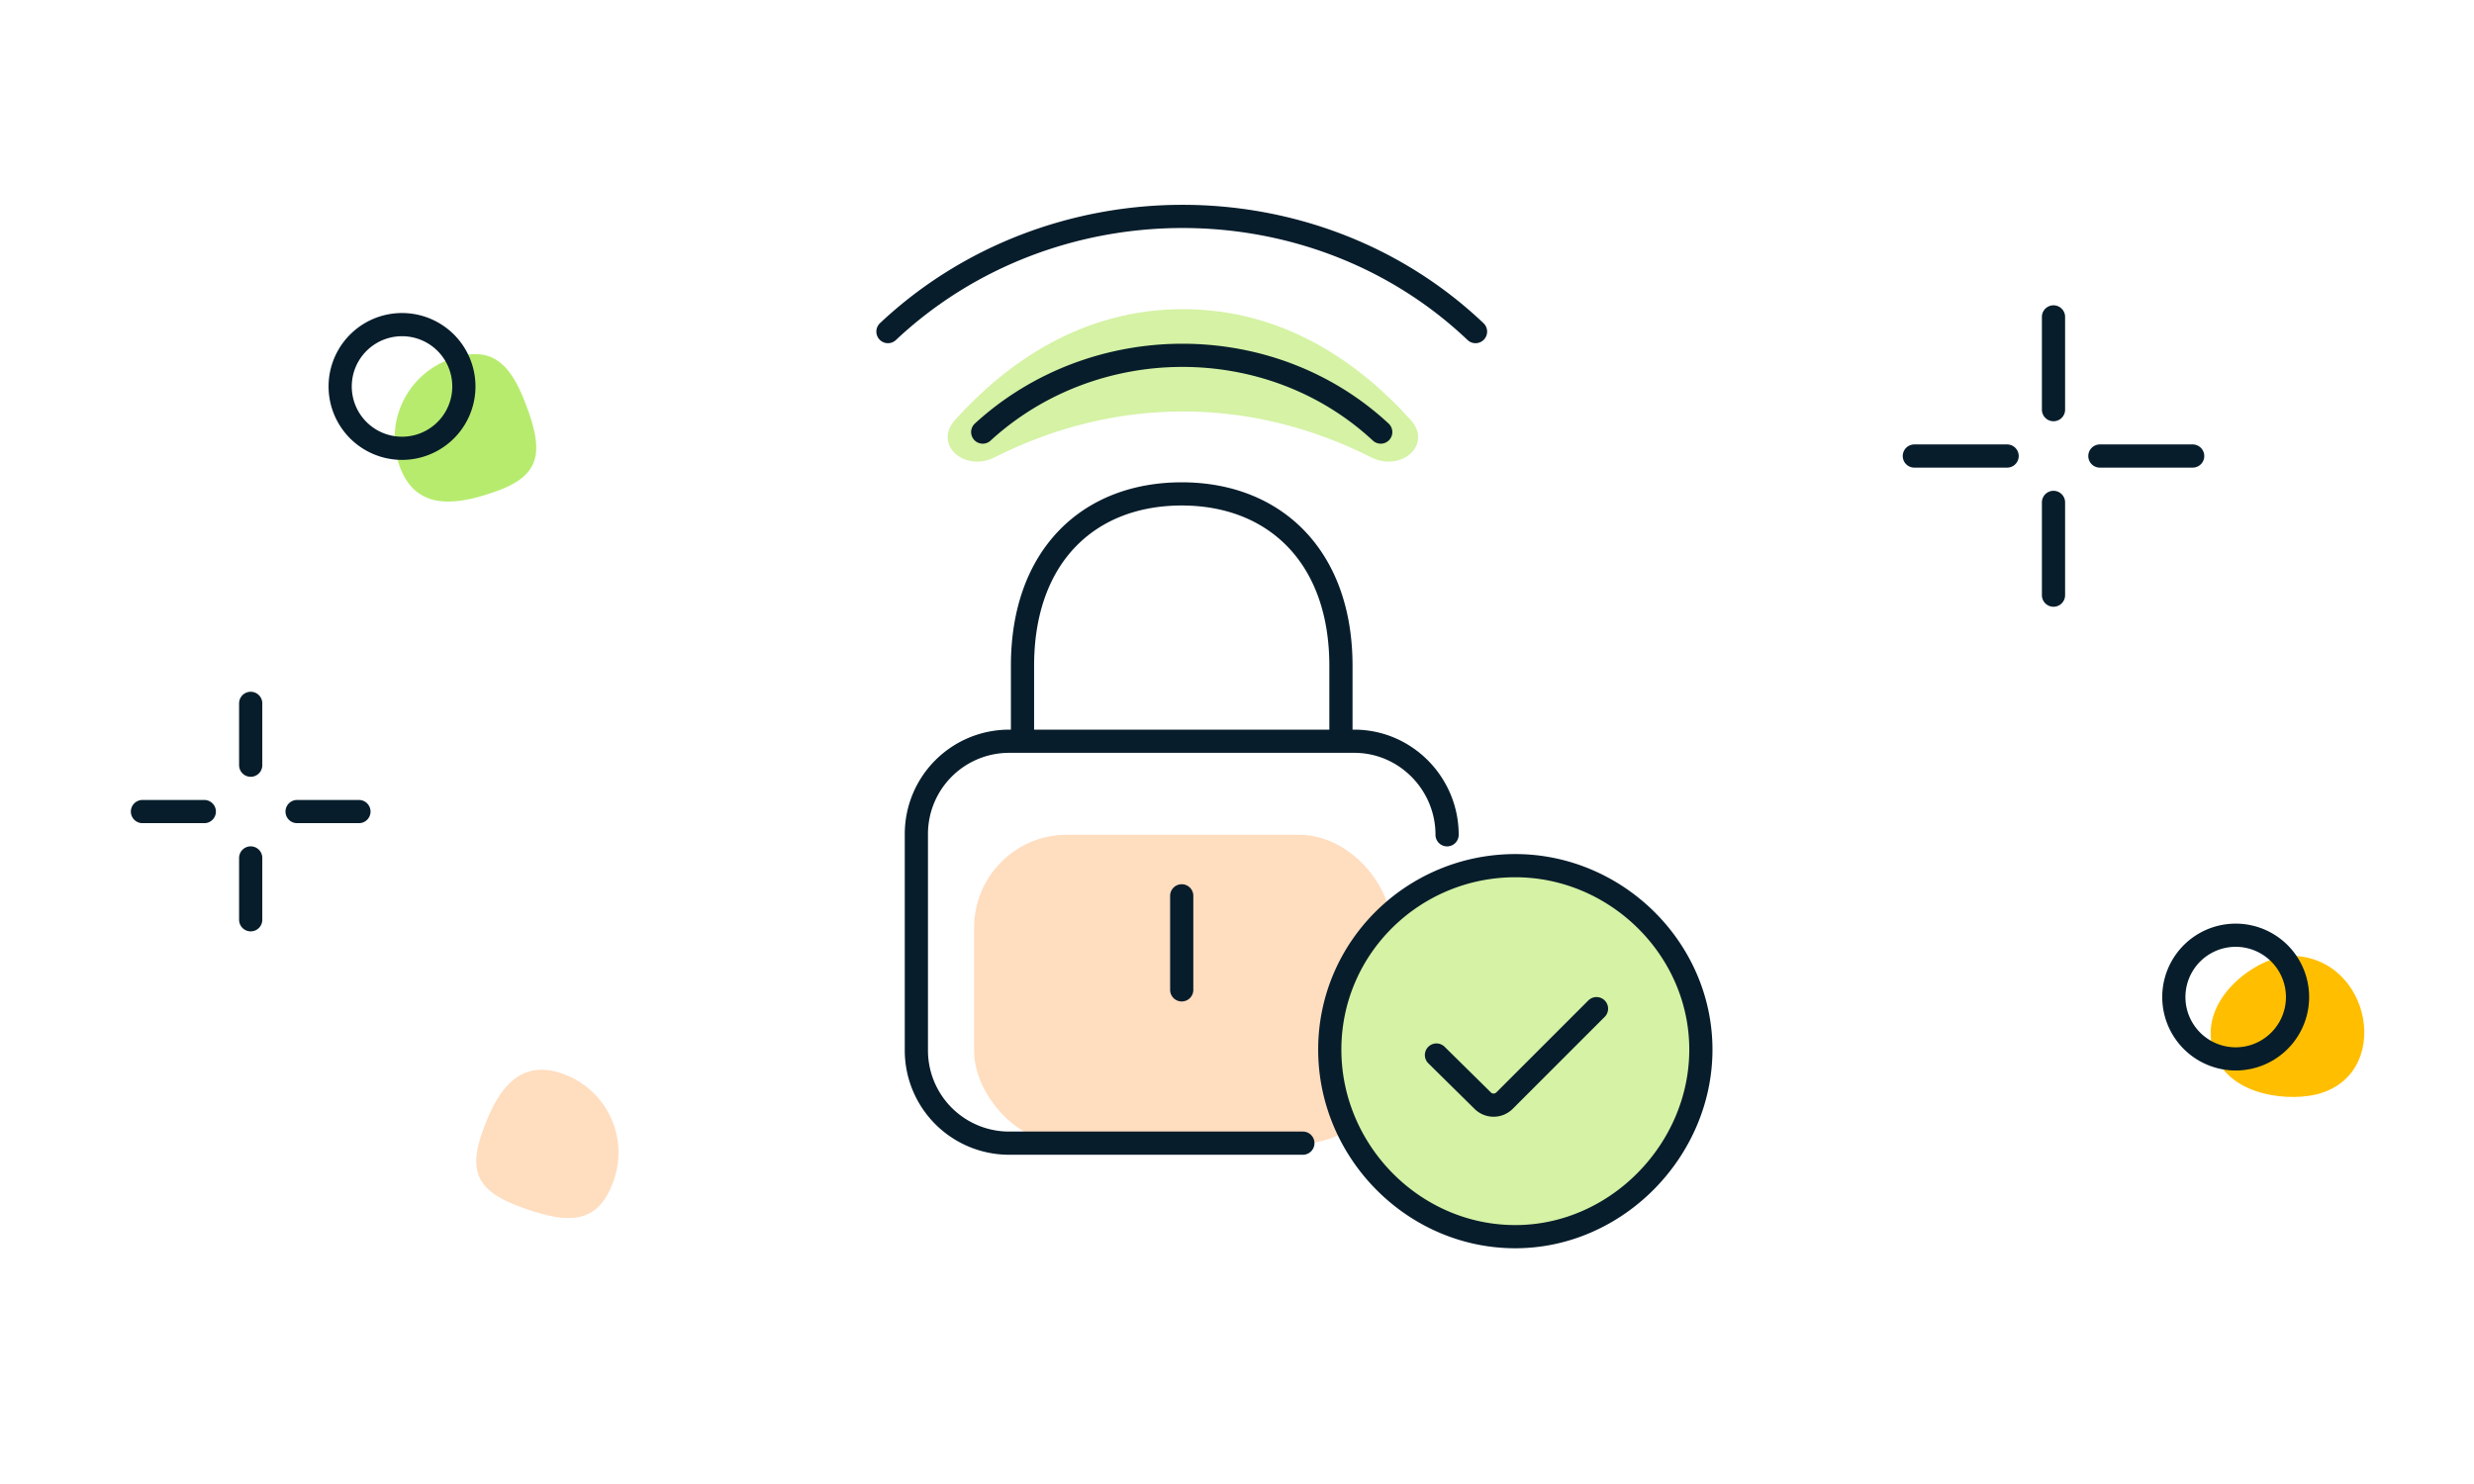
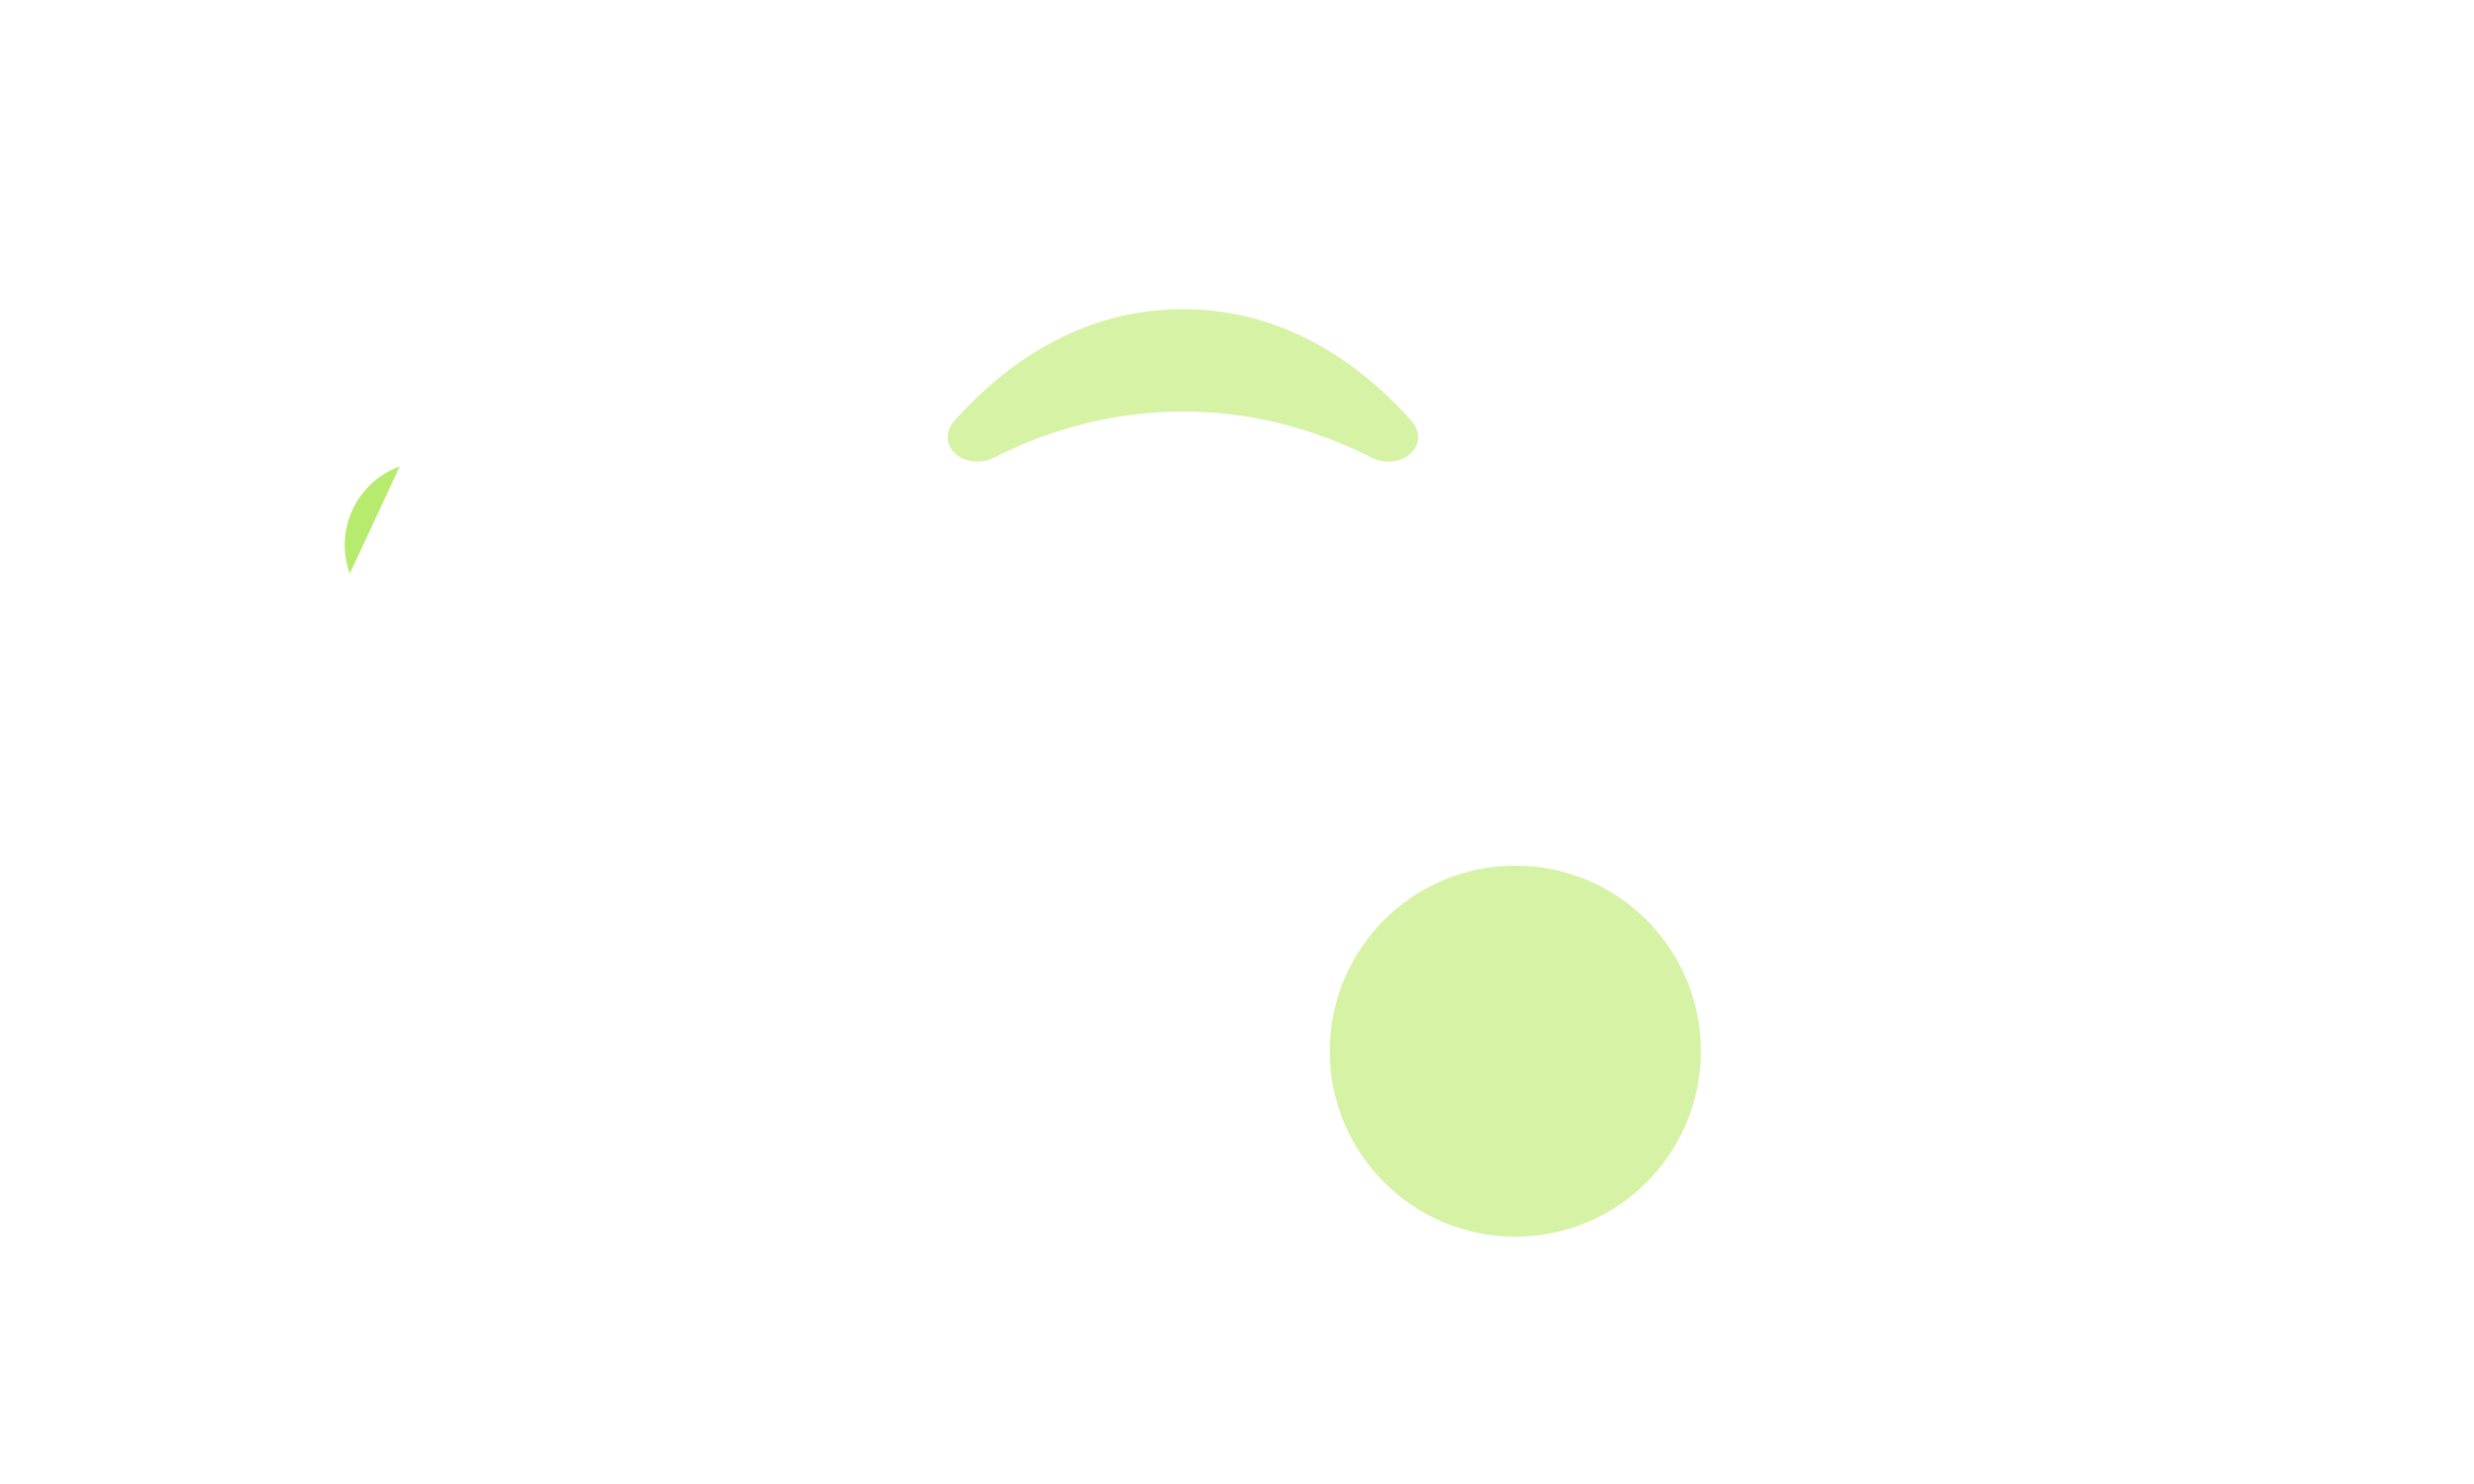
<svg xmlns="http://www.w3.org/2000/svg" width="160" height="96" fill="none">
  <path d="M91.224 27.154C87.93 23.508 83.06 20 76.5 20c-6.56 0-11.431 3.508-14.724 7.154-1.455 1.612.61 3.41 2.548 2.43 7.82-3.955 16.533-3.955 24.352 0 1.937.98 4.003-.818 2.548-2.43z" fill="#D5F2A5" />
-   <rect x="63" y="54" width="27" height="20" rx="6" fill="#FFDDBF" />
  <circle cx="98" cy="68" r="12" fill="#D5F2A5" />
-   <path d="M143.048 67.606c.673 3.194 4.63 3.64 6.598 3.227 5.206-1.096 3.788-9-1.5-9-2.052 0-5.77 2.58-5.098 5.773z" fill="#FFBF00" />
-   <path d="M25.85 30.175c1.023 2.804 3.523 2.597 6.327 1.574 2.804-1.022 2.944-2.543 1.922-5.347-1.023-2.805-2.217-4.179-5.022-3.156a5.405 5.405 0 00-3.227 6.929z" fill="#B7EB6E" />
-   <path d="M36.346 69.445c-2.824-.967-4.234 1.108-5.2 3.932-.968 2.824.127 3.888 2.951 4.855 2.825.967 4.644.901 5.611-1.923a5.405 5.405 0 00-3.362-6.864z" fill="#FFDDBF" />
-   <path d="M144.588 68.5a4 4 0 100-8 4 4 0 000 8zM26 29a4 4 0 100-8 4 4 0 000 8zm106.805-8.5v6m0 6v6m-3-9h-6m18 0h-6m-119.592 16v4m0 6v4m-3-7h-4m14 0h-4" stroke="#071D2B" stroke-width="1.5" stroke-miterlimit="10" stroke-linecap="round" stroke-linejoin="round" />
-   <path d="M66.128 47.951v-4.885c0-7.105 4.289-11.115 10.297-11.115 6.008 0 10.297 4.05 10.297 11.115v4.885M76.425 64.034v-6.083m-12.87-30c7.184-6.581 18.574-6.659 25.741 0m-31.87-6.5c10.519-9.89 27.497-9.979 38 0M92.9 68.25l2.993 2.953a1 1 0 001.41-.005l5.947-5.948m-9.663-11.247v0c0-3.314-2.687-6.052-6-6.052H65.264a6 6 0 00-6 6v14a6 6 0 006 6H84.26M110 67.9c0 6.506-5.457 12.1-12 12.1-6.595 0-12-5.52-12-12.1C86 61.284 91.417 56 98 56c6.503 0 12 5.36 12 11.9z" stroke="#071D2B" stroke-width="1.5" stroke-linecap="round" stroke-linejoin="round" />
+   <path d="M25.85 30.175a5.405 5.405 0 00-3.227 6.929z" fill="#B7EB6E" />
</svg>